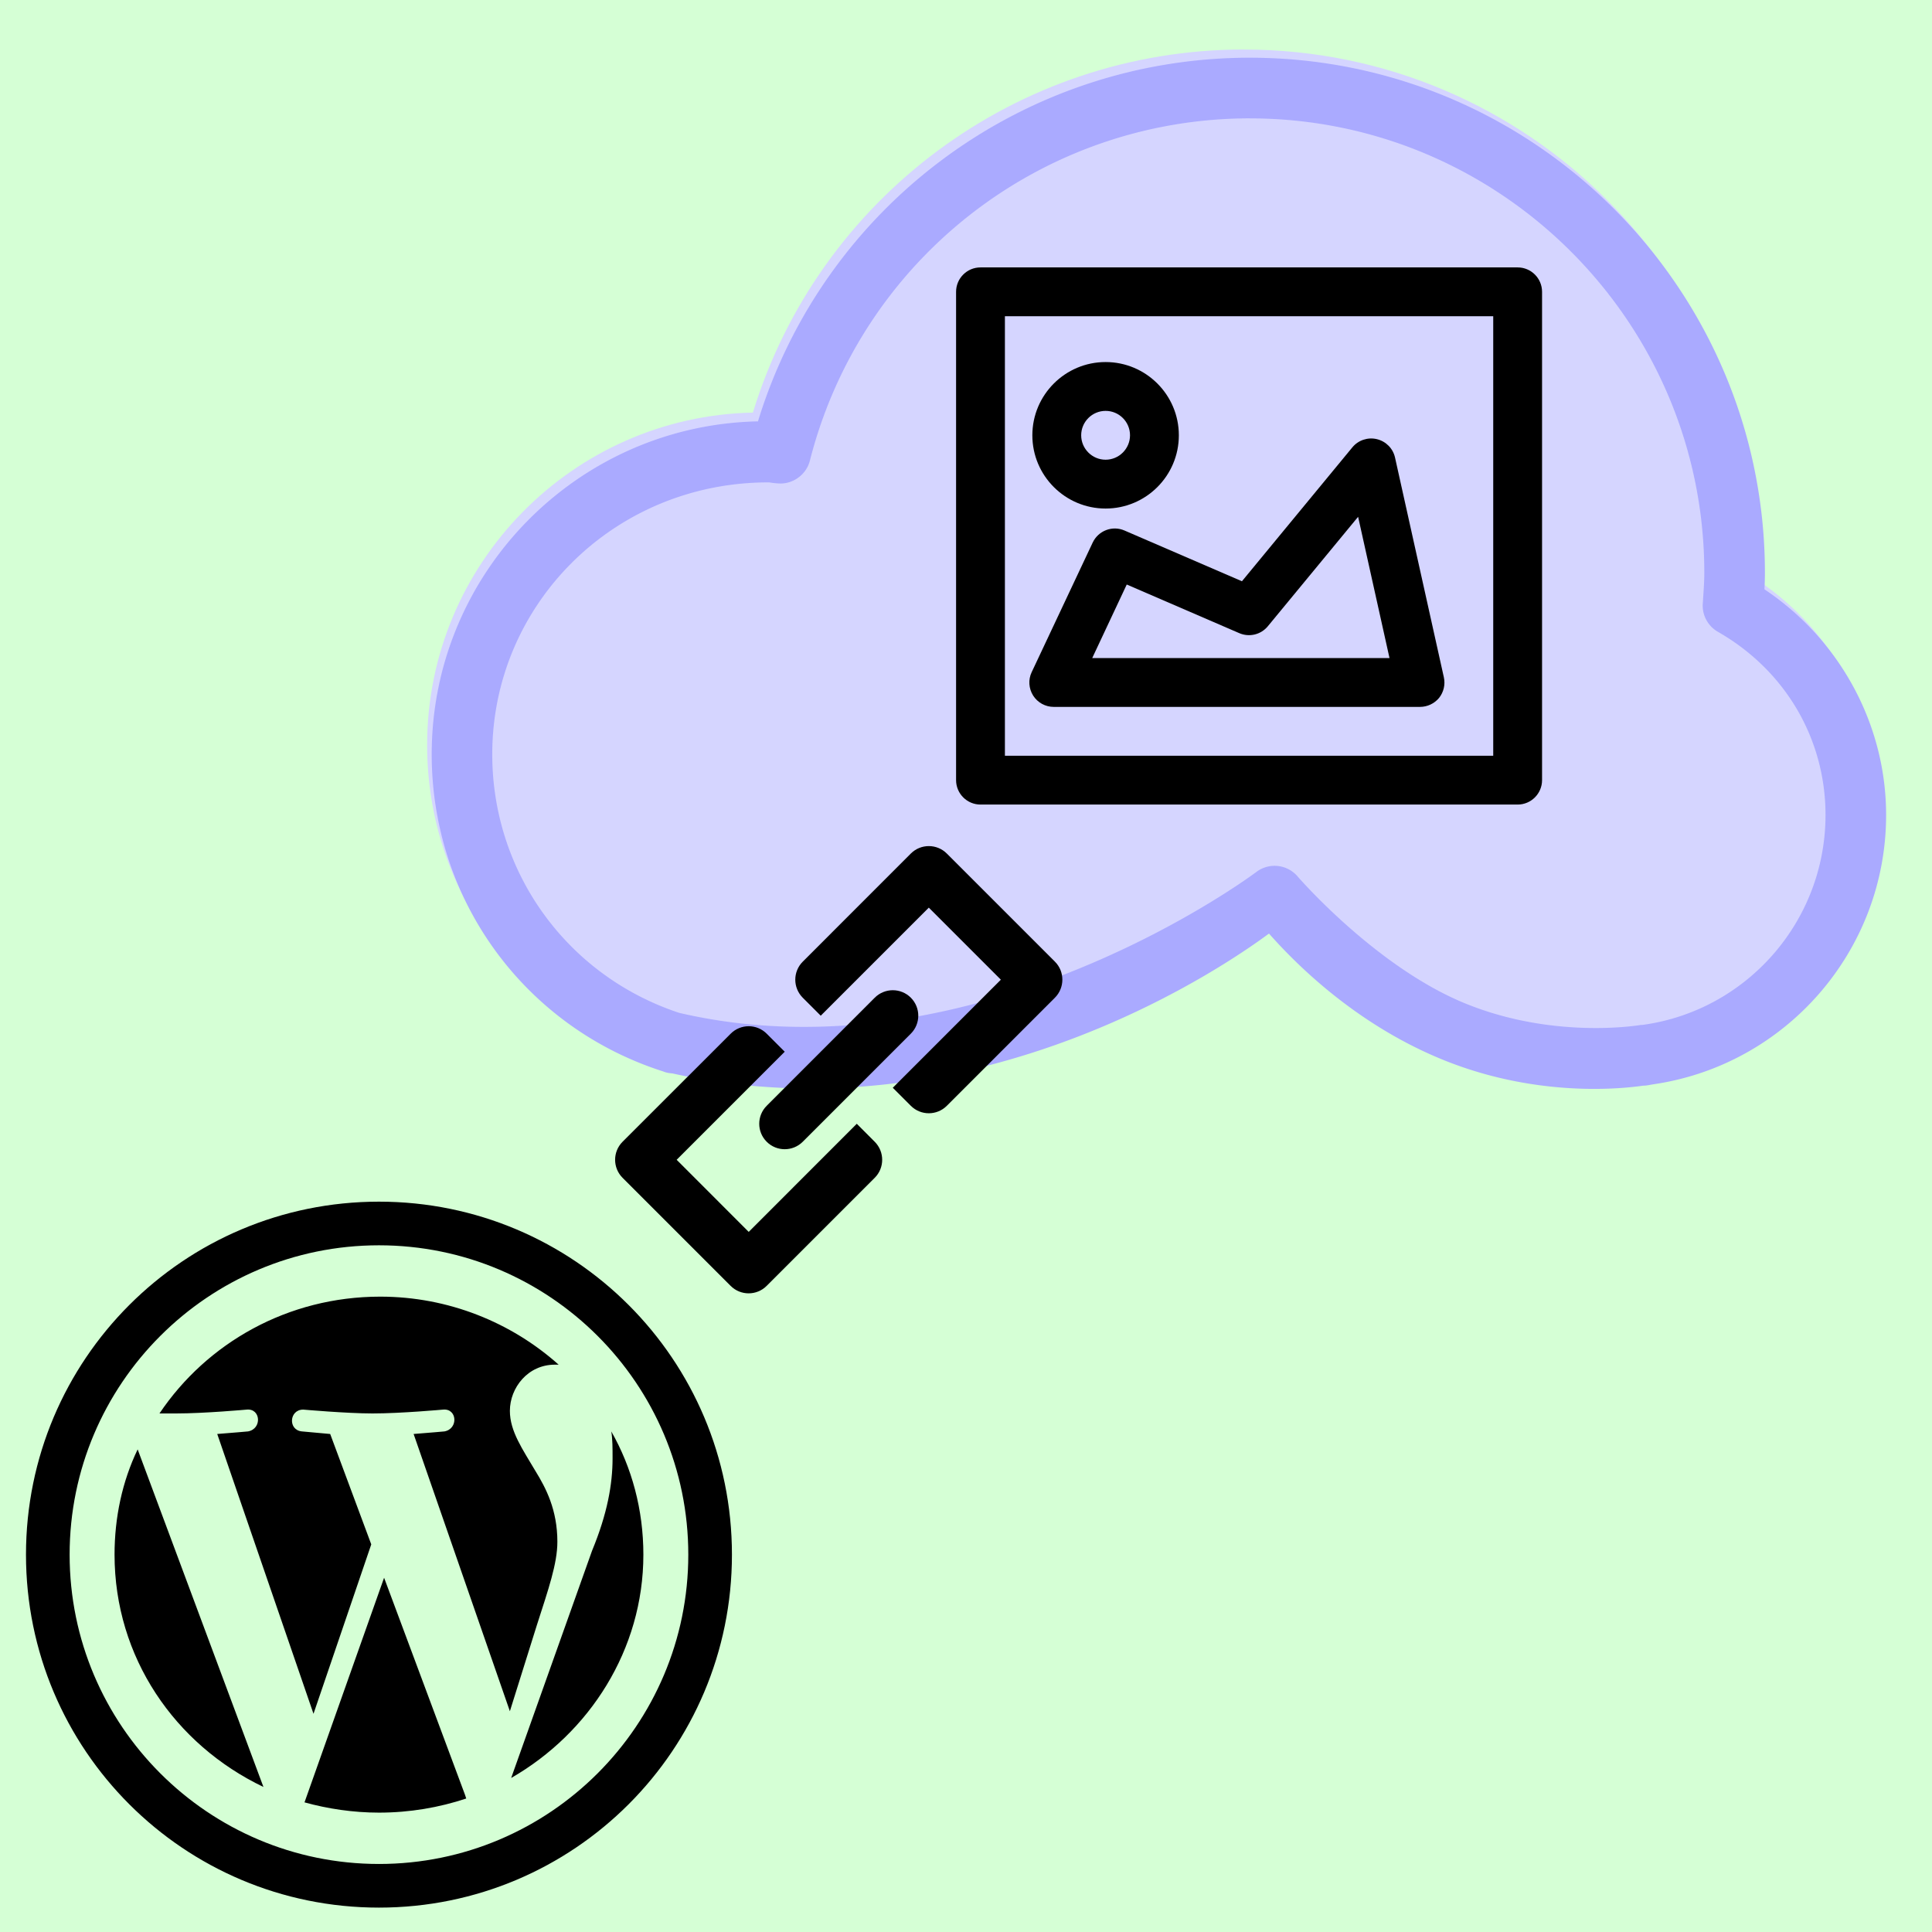
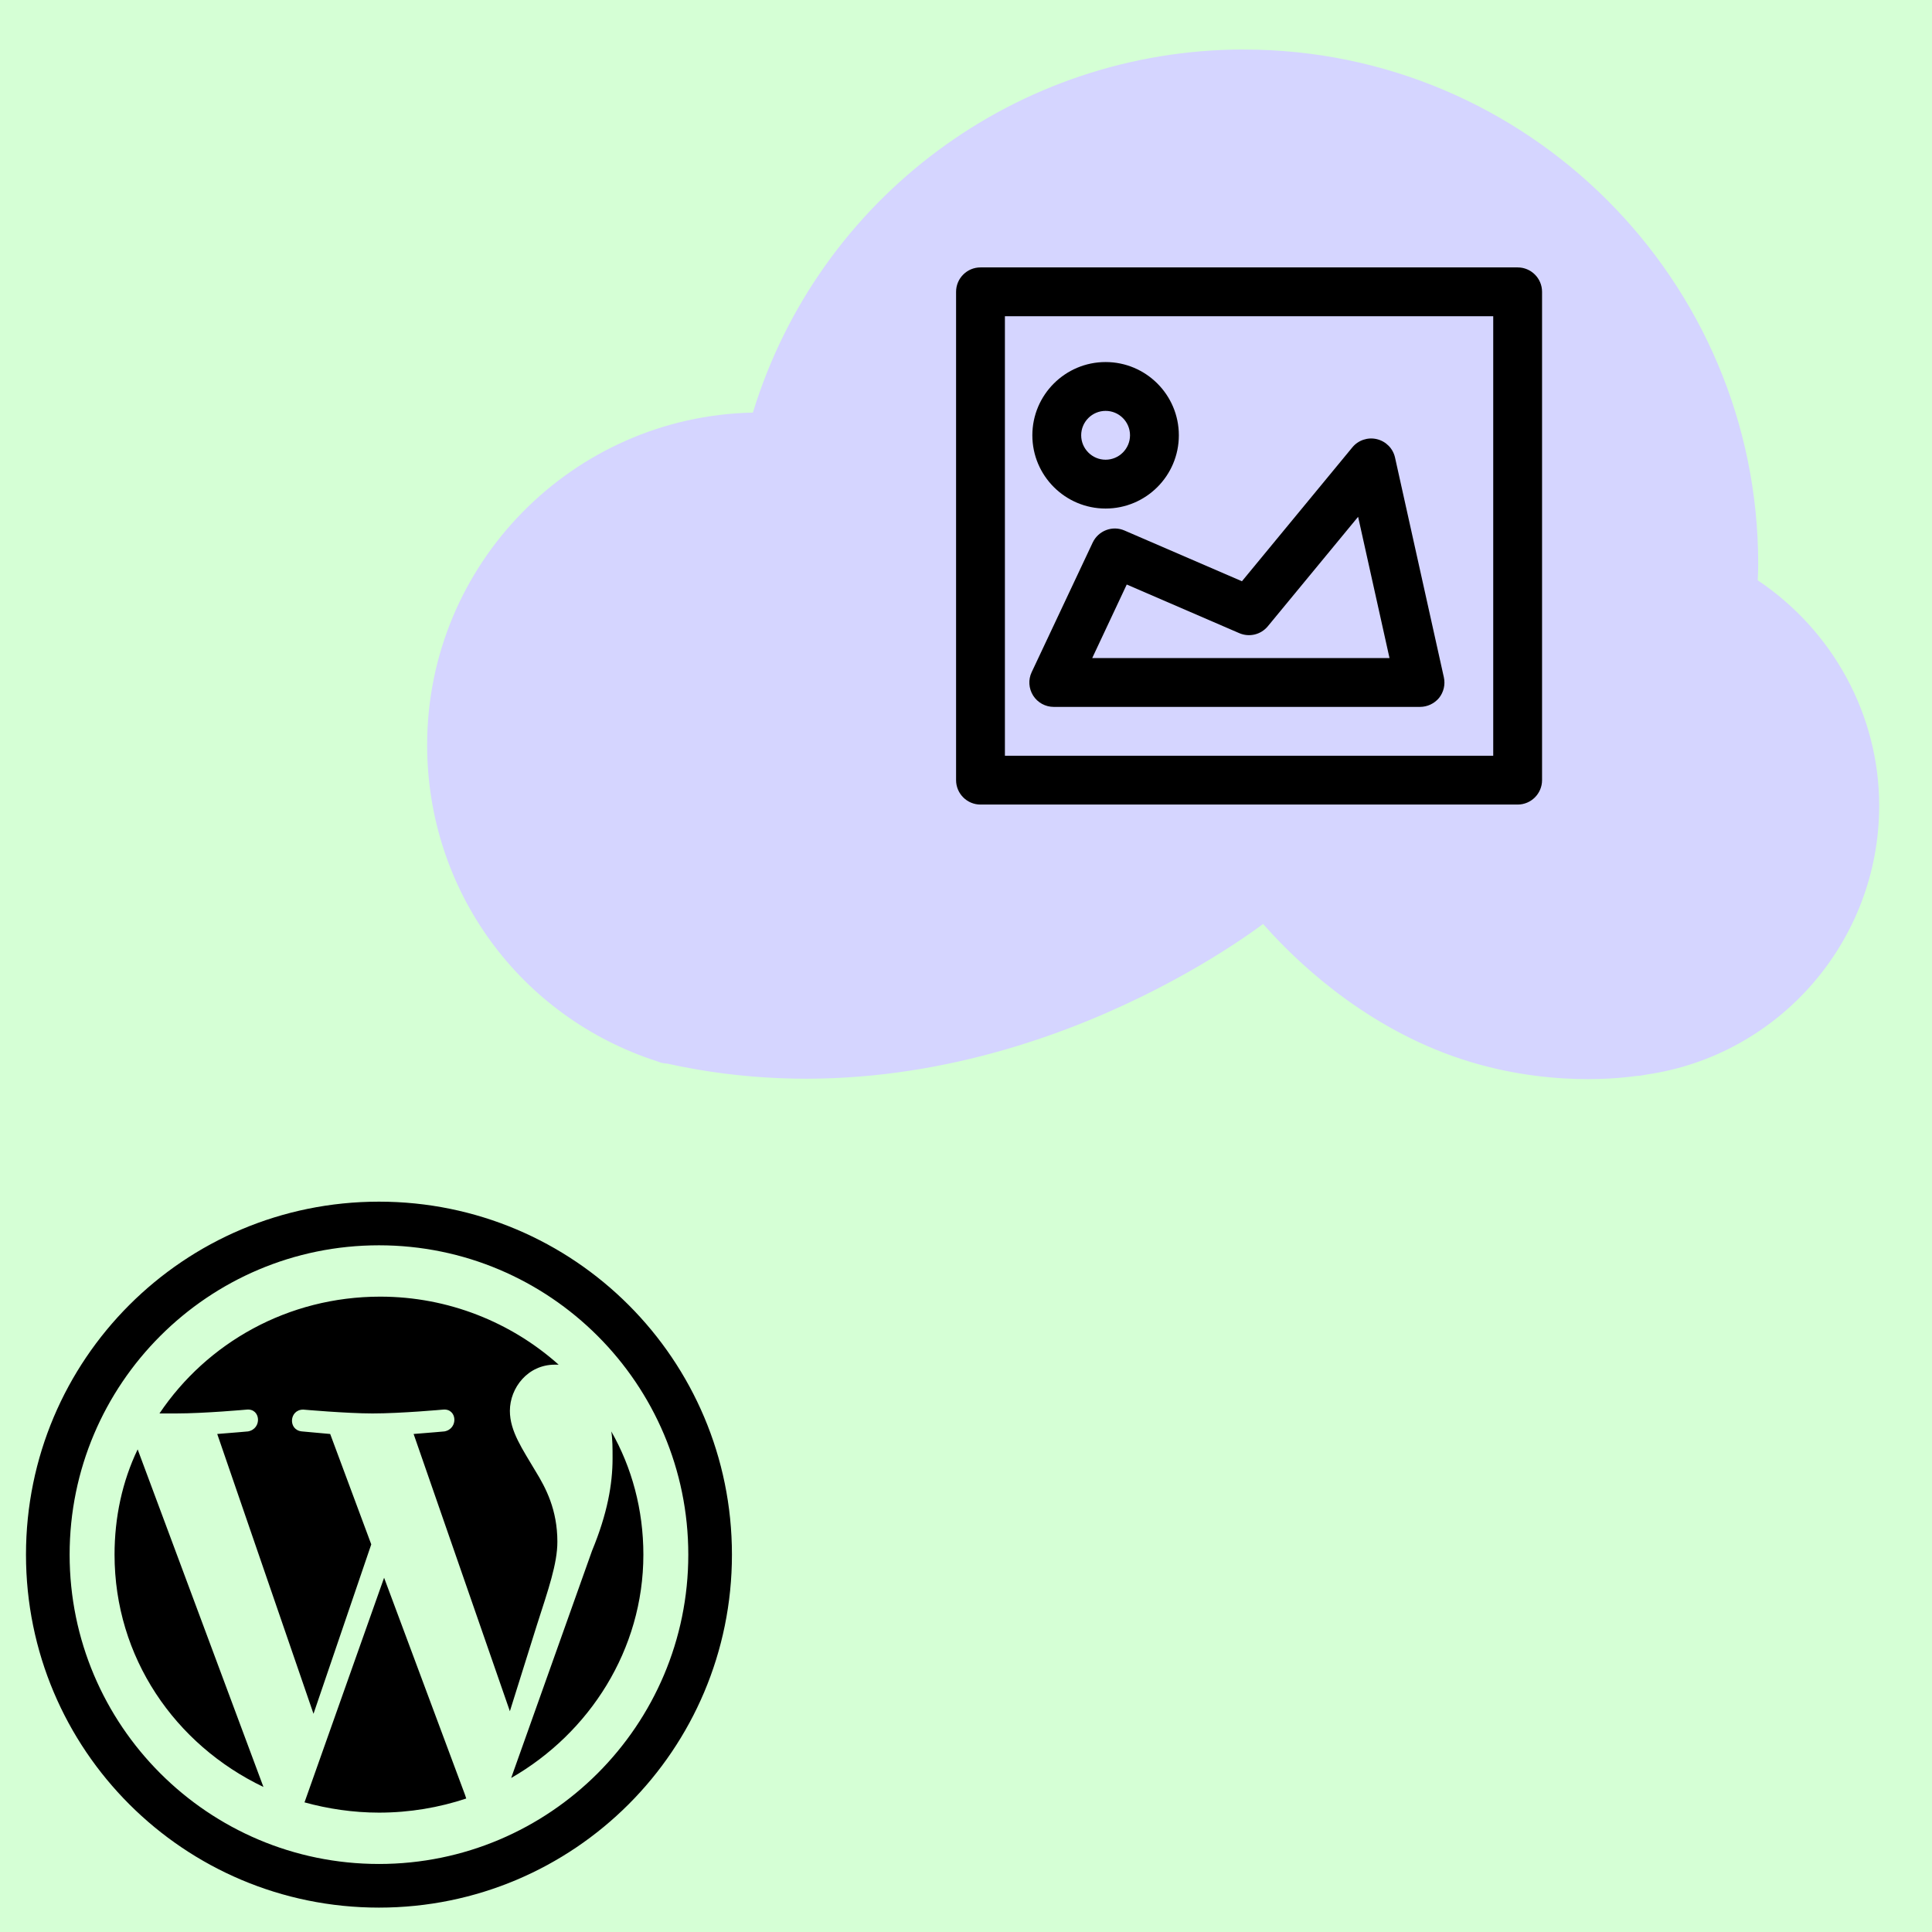
<svg xmlns="http://www.w3.org/2000/svg" width="128" height="128" viewBox="0 0 33.867 33.867" version="1.1" id="svg8">
  <defs id="defs2" />
  <g id="layer1" transform="translate(-10.205,65.857)">
    <rect style="opacity:1;vector-effect:none;fill:#d5ffd5;fill-opacity:1;stroke:none;stroke-width:1.062;stroke-linecap:square;stroke-linejoin:round;stroke-miterlimit:4;stroke-dasharray:none;stroke-dashoffset:0;stroke-opacity:0;paint-order:stroke fill markers" id="rect988" width="33.867" height="33.867" x="10.205" y="-65.857" />
    <g id="g992" transform="matrix(0.849,0,0,0.849,-33.43,-156.797)" style="fill:#aaaaff">
      <path id="path849-1-4" d="m 77.081,108.136 c -4.681,0 -8.78,3.057 -10.14,7.497 -3.723,0.077 -6.726,3.127 -6.726,6.864 0,3.001 1.914,5.622 4.768,6.537 v 5.3e-4 c 0.001,2.7e-4 0.003,8e-4 0.004,0.001 0.014,0.004 0.027,0.01 0.041,0.015 0.049,0.015 0.098,0.022 0.147,0.025 6.34,1.404 11.601,-2.367 12.3,-2.883 0.431,0.485 1.678,1.82 3.566,2.594 1.935,0.793 3.691,0.608 4.15,0.542 0.002,2e-5 0.004,5.3e-4 0.006,5.3e-4 v -5.3e-4 c 0.028,0 0.051,-0.002 0.079,-0.007 0.035,-0.004 0.069,-0.013 0.103,-0.018 0.002,-2.6e-4 0.005,-7.9e-4 0.007,-0.001 v -5.3e-4 c 2.749,-0.395 4.81,-2.761 4.81,-5.554 0,-1.864 -0.952,-3.612 -2.508,-4.652 0.006,-0.112 0.01,-0.226 0.01,-0.34 0,-5.855 -4.762,-10.619 -10.617,-10.619 z" style="fill:#d5d5ff;fill-opacity:1;stroke-width:0.312" />
-       <path transform="scale(0.265)" id="path849-1" d="m 291.328,408.701 c -17.692,0 -33.184,11.553 -38.326,28.334 -14.071,0.293 -25.42,11.819 -25.42,25.941 0,11.342 7.234,21.25 18.021,24.705 v 0.002 c 0.005,10e-4 0.01,0.003 0.016,0.004 0.052,0.017 0.102,0.038 0.154,0.055 0.185,0.058 0.371,0.084 0.557,0.096 23.964,5.307 43.846,-8.945 46.488,-10.895 1.631,1.835 6.342,6.88 13.479,9.803 7.315,2.996 13.95,2.297 15.686,2.047 0.008,8e-5 0.015,0.002 0.023,0.002 v -0.002 c 0.104,0 0.193,-0.008 0.297,-0.027 0.132,-0.016 0.259,-0.048 0.391,-0.066 0.009,-10e-4 0.018,-0.003 0.027,-0.004 v -0.002 c 10.389,-1.494 18.18,-10.434 18.18,-20.99 0,-7.045 -3.597,-13.651 -9.48,-17.584 0.023,-0.425 0.037,-0.854 0.037,-1.283 0,-22.13 -17.998,-40.135 -40.129,-40.135 z m 0,4.727 c 19.524,0 35.408,15.888 35.408,35.412 0,0.661 -0.048,1.308 -0.119,2.385 -0.066,0.902 0.398,1.76 1.182,2.209 5.246,2.998 8.381,8.338 8.381,14.273 0,8.268 -6.145,15.275 -14.32,16.361 l -0.002,-0.016 c 0,0 -6.736,1.206 -13.773,-1.676 -6.964,-2.852 -13.023,-9.869 -13.023,-9.869 a 2.362,2.362 0 0 0 -1.875,-0.842 2.362,2.362 0 0 0 -1.365,0.486 c 0,0 -21.754,16.378 -44.967,10.967 -8.716,-2.887 -14.555,-10.93 -14.555,-20.143 0,-11.677 9.495,-21.186 21.512,-21.186 h 0.074 c 0.255,0.043 0.506,0.073 0.766,0.084 1.086,0.057 2.121,-0.694 2.395,-1.775 3.995,-15.709 18.093,-26.672 34.283,-26.672 z" style="fill:#aaaaff;stroke-width:1.18" />
    </g>
    <g id="XMLID_1_" transform="matrix(0.225,0,0,0.225,6.048,-49.405)">
      <path d="m 27.4,48 c 0,8 4.7,14.8 11.6,18.1 L 29.2,39.8 C 28,42.3 27.4,45.1 27.4,48 Z m 34.5,-1 c 0,-2.5 -0.9,-4.2 -1.7,-5.5 -1,-1.7 -2,-3.1 -2,-4.7 0,-1.8 1.4,-3.6 3.5,-3.6 H 62 c -3.7,-3.3 -8.6,-5.3 -13.9,-5.3 -7.2,0 -13.5,3.6 -17.2,9.1 0.5,0 0.9,0 1.3,0 2.2,0 5.5,-0.3 5.5,-0.3 1.1,-0.1 1.2,1.5 0.1,1.7 0,0 -1.1,0.1 -2.4,0.2 l 7.5,21.8 4.5,-13.2 -3.2,-8.6 C 43.1,38.5 42,38.4 42,38.4 c -1.1,-0.1 -1,-1.7 0.1,-1.7 0,0 3.4,0.3 5.4,0.3 2.2,0 5.5,-0.3 5.5,-0.3 1.1,-0.1 1.2,1.5 0.1,1.7 0,0 -1.1,0.1 -2.4,0.2 l 7.5,21.6 2.1,-6.7 c 0.9,-2.8 1.6,-4.8 1.6,-6.5 z m -13.5,2.8 -6.2,17.5 c 1.8,0.5 3.8,0.8 5.8,0.8 2.4,0 4.7,-0.4 6.8,-1.1 L 54.7,66.7 Z M 66.1,38.4 c 0.1,0.6 0.1,1.3 0.1,2.1 0,2 -0.4,4.3 -1.6,7.2 l -6.3,17.7 c 6.1,-3.5 10.3,-10 10.3,-17.4 0,-3.5 -0.9,-6.8 -2.5,-9.6 z M 48,20.5 C 32.8,20.5 20.5,32.8 20.5,48 20.5,63.2 32.8,75.5 48,75.5 63.2,75.5 75.5,63.2 75.5,48 75.5,32.8 63.2,20.5 48,20.5 Z m 0,51.6 C 34.7,72.1 23.9,61.3 23.9,48 23.9,34.7 34.7,23.9 48,23.9 61.3,23.9 72.1,34.7 72.1,48 72.1,61.3 61.3,72.1 48,72.1 Z" id="XMLID_9_" />
    </g>
    <g style="fill:#000000" id="g863-7" transform="matrix(0.214,0,0,0.214,21.826,-71.438)">
      <path id="path843-5" d="m 70.012,91.984 h -44 c -1.104,0 -2,-0.9 -2,-2 v -40 c 0,-1.104 0.896,-2 2,-2 h 44 c 1.104,0 2,0.896 2,2 v 40 c 0,1.1 -0.896,2 -2,2 z m -42,-4 h 40 v -36 h -40 z" style="fill:#000000" />
      <path id="path845-5" d="m 36.26,67.736 c -3.308,0 -6,-2.688 -6,-6 0,-3.312 2.692,-6 6,-6 3.308,0 6,2.688 6,6 0,3.312 -2.688,6 -6,6 z m 0,-8 c -1.104,0 -2,0.9 -2,2 0,1.096 0.896,2 2,2 1.104,0 2,-0.904 2,-2 0,-1.104 -0.896,-2 -2,-2 z" style="fill:#000000" />
      <path id="path847-0" d="m 62.012,83.984 h -30 c -0.684,0 -1.324,-0.352 -1.688,-0.928 -0.364,-0.58 -0.412,-1.304 -0.12,-1.916 l 5,-10.62 c 0.464,-0.976 1.616,-1.416 2.604,-0.984 l 9.62,4.156 9.044,-10.968 c 0.48,-0.584 1.26,-0.852 2.008,-0.672 0.748,0.18 1.32,0.76 1.488,1.508 l 4,18 c 0.132,0.592 -0.016,1.216 -0.392,1.688 -0.384,0.464 -0.96,0.736 -1.564,0.736 z m -26.848,-4 H 59.516 L 56.944,68.412 49.548,77.38 c -0.568,0.688 -1.516,0.916 -2.336,0.564 l -9.22,-3.984 z" style="fill:#000000" />
    </g>
    <g id="g821-3" transform="matrix(0.008,0,0,0.008,20.908,-51.105)" style="fill:#000000">
      <g id="g819-3" style="fill:#000000">
-         <path id="path817-2" d="M 973.7,263.2 736.8,26.3 C 715,4.5 679.7,4.5 657.9,26.3 L 421.1,263.2 c -21.8,21.8 -21.8,57.1 0,79 l 39.4,39.4 236.8,-236.8 157.9,157.9 -236.8,236.8 39.5,39.5 c 21.8,21.8 57.1,21.8 78.9,0 L 973.6,342.2 c 21.8,-21.9 21.8,-57.3 0.1,-79 z M 539.5,618.4 302.7,855.3 144.8,697.3 381.6,460.5 342.1,421 C 320.3,399.2 285,399.2 263.2,421 L 26.3,657.8 c -21.8,21.8 -21.8,57.2 0,79 l 236.8,236.8 c 21.8,21.8 57.1,21.8 78.9,0 L 578.8,736.8 c 21.8,-21.8 21.8,-57.1 0,-79 z m -197.4,39.4 c 21.8,21.8 57.1,21.8 79,0 L 657.9,421 c 21.8,-21.8 21.8,-57.1 0,-78.9 -21.8,-21.8 -57.1,-21.8 -79,0 L 342.1,579 c -21.8,21.8 -21.8,57.1 0,78.8 z" style="fill:#000000" />
-       </g>
+         </g>
    </g>
  </g>
</svg>